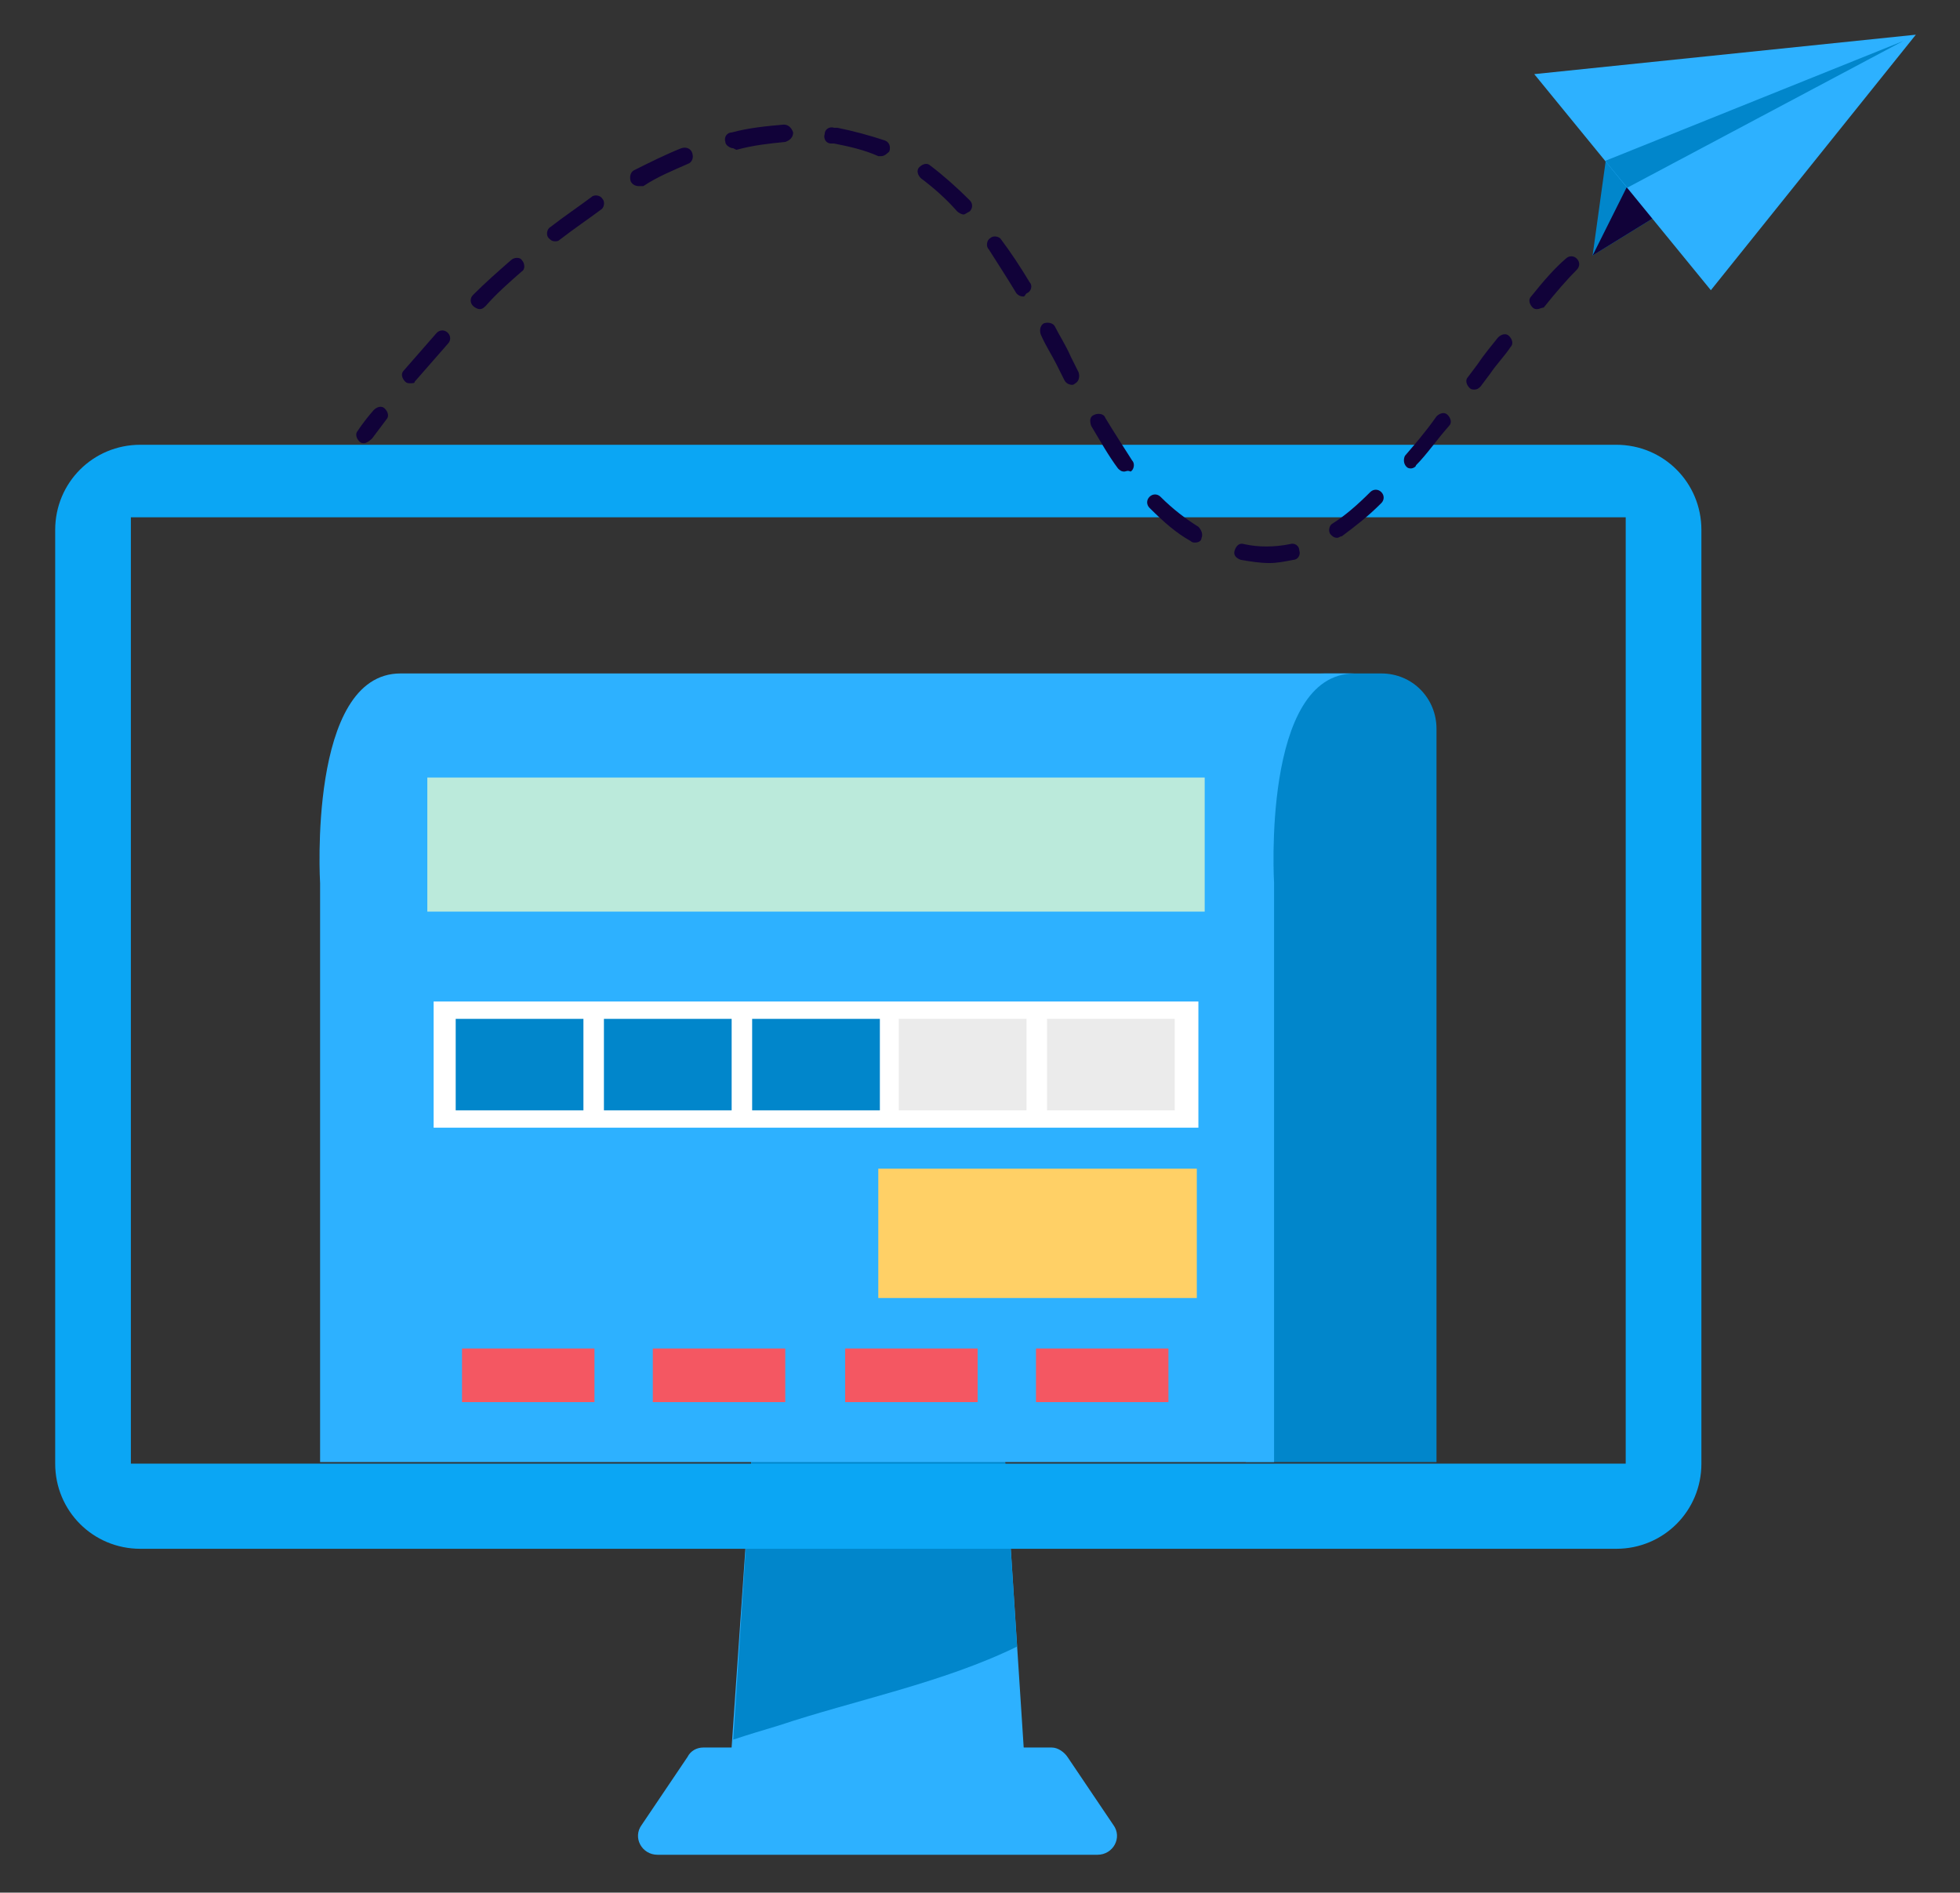
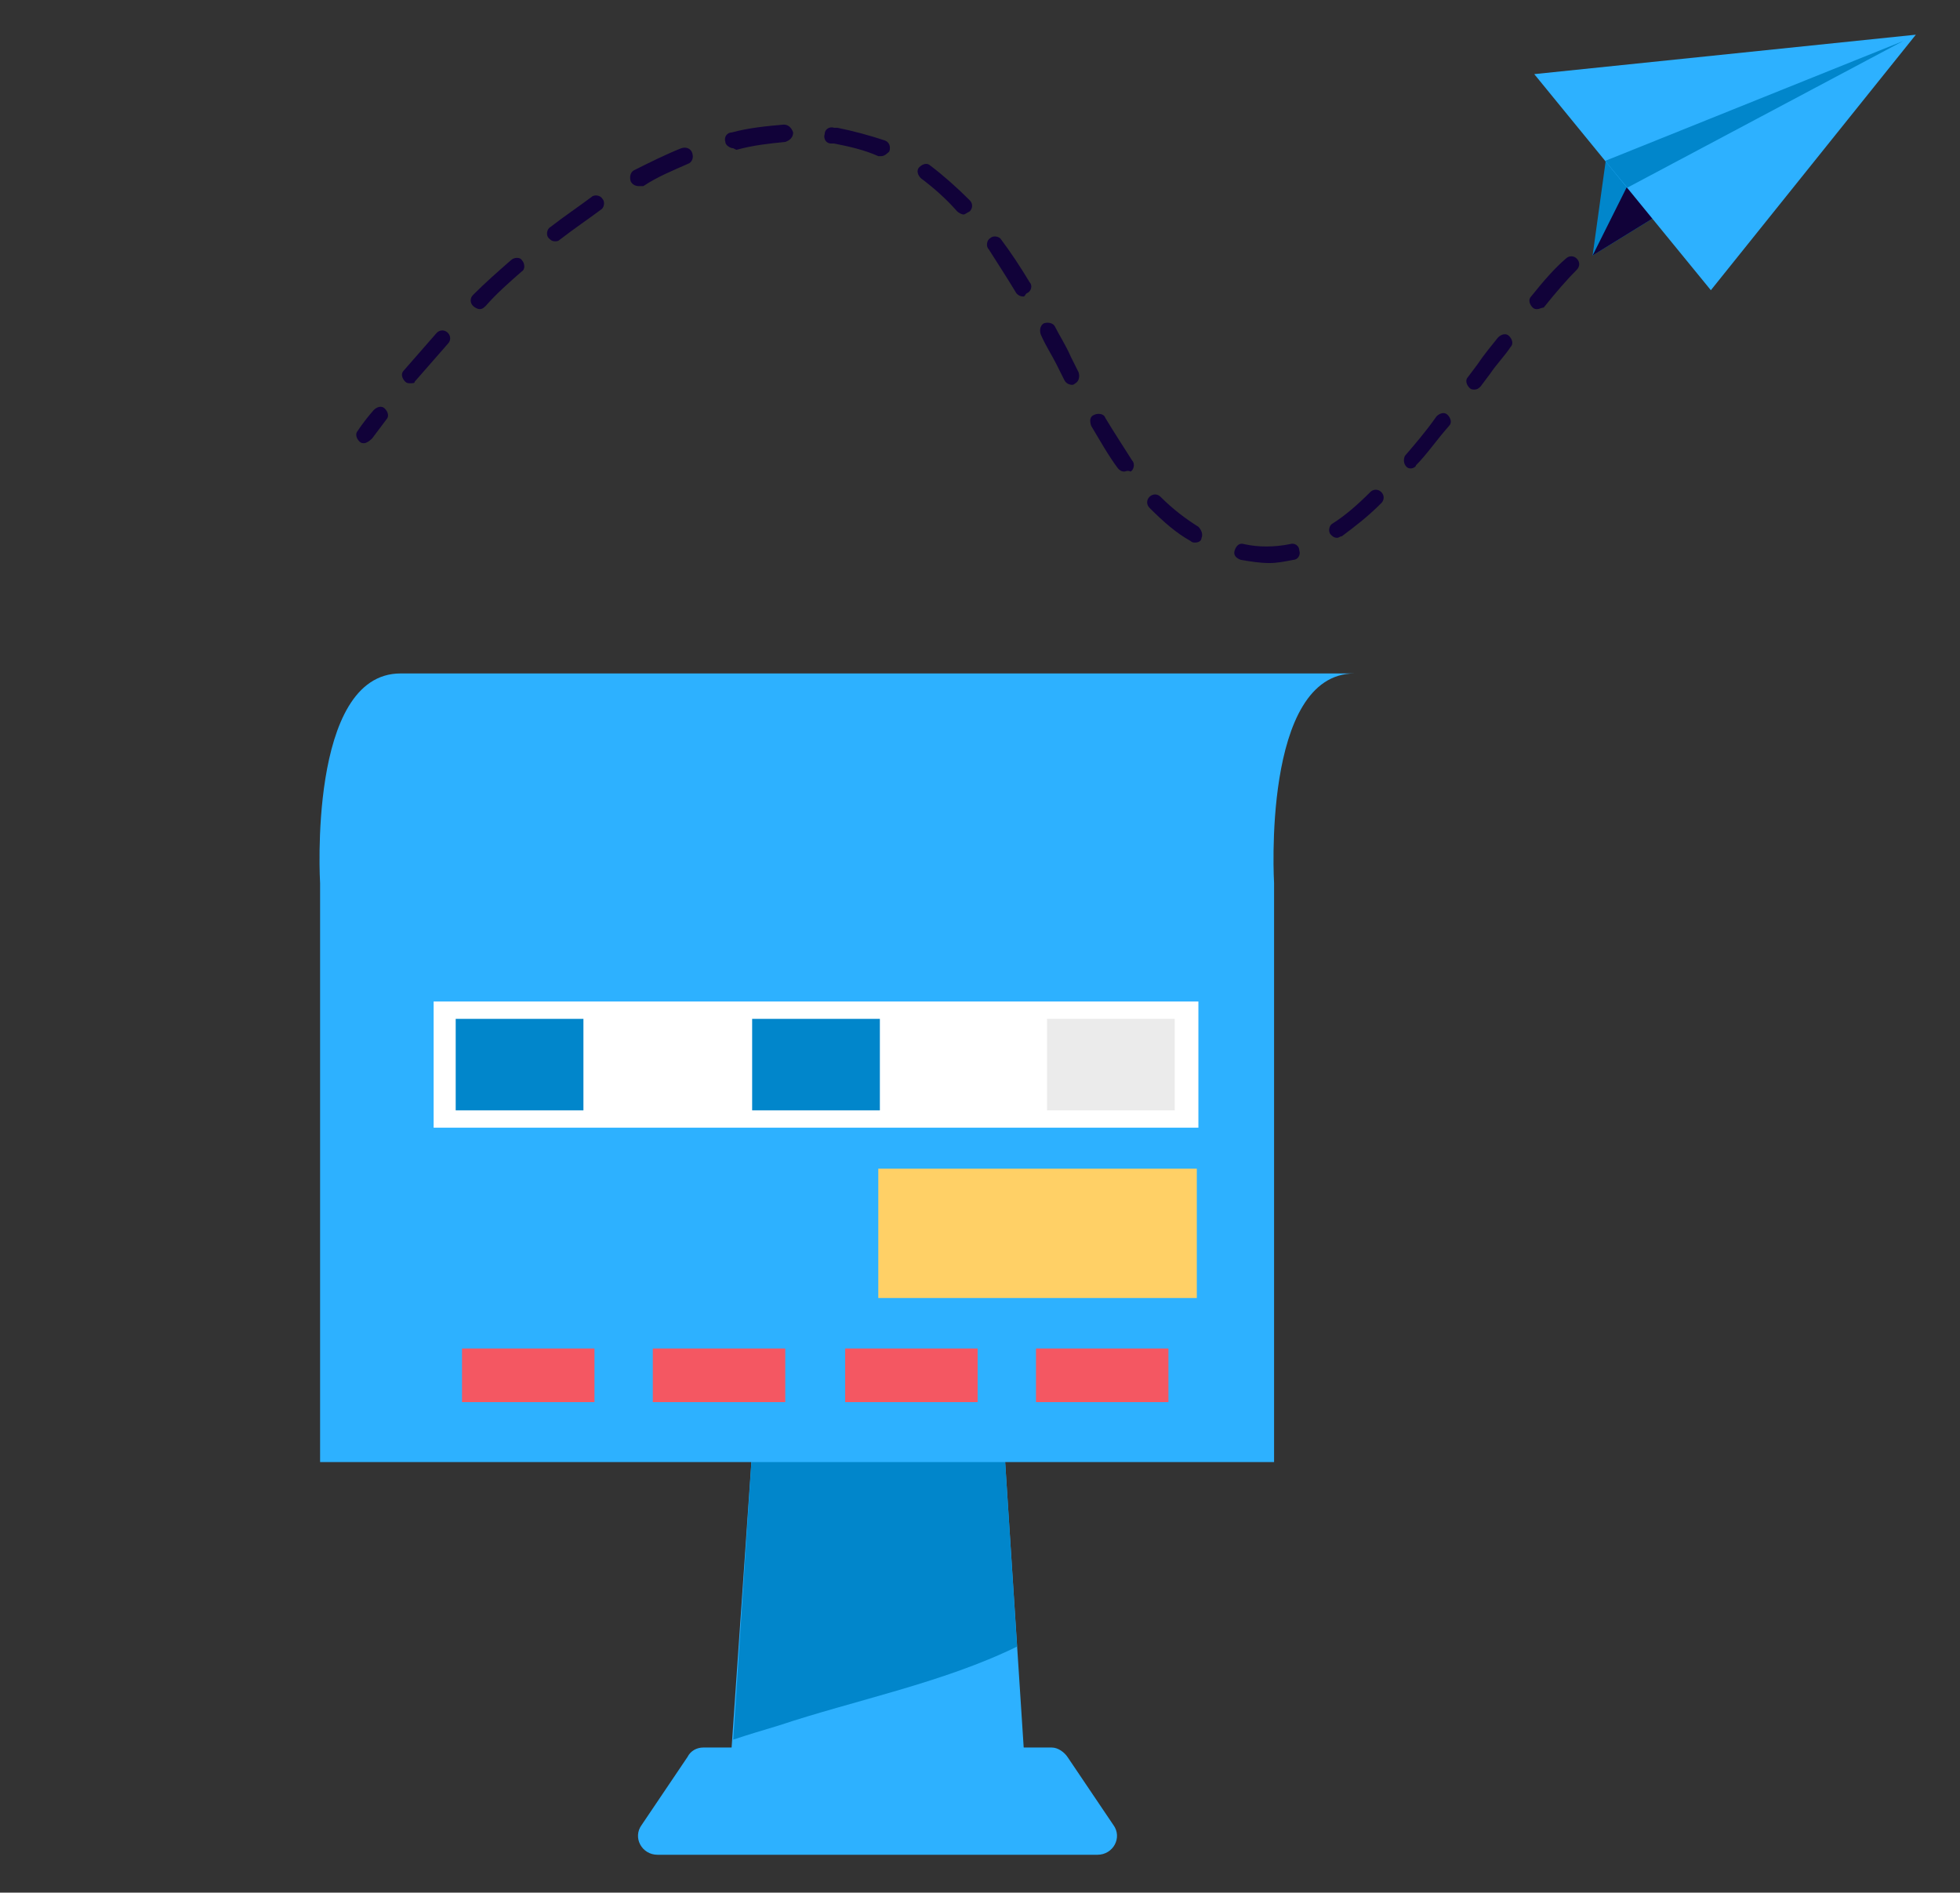
<svg xmlns="http://www.w3.org/2000/svg" version="1.1" id="Layer_1" x="0px" y="0px" viewBox="0 0 124.3 120" style="enable-background:new 0 0 124.3 120;" xml:space="preserve">
  <rect x="0" y="0" width="124.3" height="120" fill="#333333" stroke="none" />
  <style type="text/css">
	.st0{fill:#2DB1FF;}
	.st1{fill:#0186CB;}
	.st2{fill:#0BA6F4;}
	.st3{fill:#110239;}
	.st4{fill:#FFFFFF;}
	.st5{fill:#EBEBEB;}
	.st6{fill:#F45762;}
	.st7{fill:#BBEADB;}
	.st8{fill:#FFD066;}
	.st9{opacity:0.65;fill:#0056A3;}
	.st10{fill:#FCD4CA;}
	.st11{fill:#E8A393;}
	.st12{fill:#026EBF;}
	.st13{fill:#42C1F4;}
	.st14{fill:#FEAC1A;}
	.st15{opacity:0.35;fill:#C9071E;}
	.st16{fill:#FFFFFF;stroke:#2DB1FF;stroke-miterlimit:10;}
	.st17{fill:#2A3052;}
	.st18{fill:#035BAC;}
	.st19{fill:none;stroke:#2DB1FF;stroke-width:0.75;stroke-linecap:round;stroke-miterlimit:10;}
	.st20{fill:#B4B7C2;}
	.st21{fill:#37C5F0;}
	.st22{fill:#FF4F5B;}
	.st23{fill:#1A2E35;}
	.st24{opacity:0.2;}
	.st25{fill:#375A64;}
	.st26{fill:none;}
	.st27{fill:#F5F5F5;}
	.st28{fill:none;stroke:#0186CB;stroke-width:0.1;stroke-miterlimit:10;}
	.st29{opacity:0.3;}
	.st30{fill:#FAFAFA;}
	.st31{fill:#FFBF9D;}
	.st32{fill:#FF9A6C;}
	.st33{opacity:0.78;}
	.st34{fill:#E0E0E0;}
	.st35{fill:#D4D4D4;}
	.st36{fill:#363A5E;}
	.st37{fill:#EEA886;}
	.st38{fill:#3F446E;}
	.st39{fill:#A77860;}
	.st40{fill:#CFBEB8;}
	.st41{fill:#2CA2DD;}
	.st42{fill:#2878BD;}
	.st43{fill:#7ABFFA;}
	.st44{fill:#68B4F2;}
	.st45{fill:#A3D5FF;}
	.st46{fill:#F9F9F9;}
	.st47{fill:#C8DBF4;}
	.st48{fill:#D4E4F8;}
	.st49{fill:#9FC1F4;}
	.st50{fill:#8CB4F4;}
	.st51{fill:#9ABFE2;}
	.st52{fill:#BAD4F4;}
	.st53{fill:#DFEBFD;}
	.st54{fill:#B7D3F3;}
	.st55{fill:#C0D8FB;}
	.st56{fill:#233862;}
	.st57{fill:#FFB27D;}
	.st58{fill:#0F2549;}
	.st59{fill:#0279AD;}
	.st60{fill:#0082CB;}
	.st61{fill:#ED975D;}
	.st62{fill:#EBF3FF;}
	.st63{fill:#7199C9;}
	.st64{fill:#D6E5F2;}
	.st65{fill:#1B3051;}
	.st66{fill:#2B478B;}
	.st67{fill:#E7F1FD;}
	.st68{fill:#73A2E5;}
</style>
  <polygon class="st0" points="65.2,115.1 46.1,115.1 47.7,92 63.7,92 " />
  <path class="st1" d="M49.4,109.4c4.8-1.6,10.4-2.7,15.1-5L63.7,92h-16l-1.2,18.3C47.4,110,48.4,109.7,49.4,109.4z" />
  <path class="st0" d="M67.7,111.4c-0.2-0.3-0.6-0.6-1-0.6H56.1h-0.9H44.6c-0.4,0-0.8,0.2-1,0.6l-2.9,4.3c-0.6,0.8,0,1.9,1,1.9h13.5  h0.9h13.5c1,0,1.6-1.1,1-1.9L67.7,111.4z" />
-   <path class="st2" d="M102.5,28.2H8.9c-3,0-5.4,2.4-5.4,5.4v59.2c0,3,2.4,5.4,5.4,5.4h93.6c3,0,5.4-2.4,5.4-5.4V33.6  C107.9,30.6,105.5,28.2,102.5,28.2z M103.1,92.8H8.3v-60h94.8V92.8z" />
  <g>
    <g>
      <path class="st3" d="M23.1,28.1c-0.1,0-0.2,0-0.3-0.1c-0.2-0.2-0.3-0.5-0.1-0.7c0,0,0.3-0.5,1-1.3c0.2-0.2,0.5-0.3,0.7-0.1    c0.2,0.2,0.3,0.5,0.1,0.7c-0.6,0.8-0.9,1.2-0.9,1.2C23.4,28,23.2,28.1,23.1,28.1z" />
    </g>
    <g>
      <path class="st3" d="M80.5,35.7c-0.6,0-1.2-0.1-1.8-0.2c-0.3-0.1-0.5-0.3-0.4-0.6c0.1-0.3,0.3-0.5,0.6-0.4c0.9,0.2,1.9,0.2,2.9,0    c0.3-0.1,0.6,0.1,0.6,0.4c0.1,0.3-0.1,0.6-0.4,0.6C81.5,35.6,81,35.7,80.5,35.7z M75.8,34.4c-0.1,0-0.2,0-0.3-0.1    c-0.9-0.5-1.7-1.2-2.6-2.1c-0.2-0.2-0.2-0.5,0-0.7c0.2-0.2,0.5-0.2,0.7,0c0.8,0.8,1.6,1.4,2.4,1.9c0.2,0.2,0.3,0.5,0.2,0.7    C76.2,34.3,76,34.4,75.8,34.4z M84.8,34.1c-0.2,0-0.3-0.1-0.4-0.2c-0.2-0.2-0.1-0.6,0.1-0.7c0.8-0.5,1.6-1.2,2.4-2    c0.2-0.2,0.5-0.2,0.7,0c0.2,0.2,0.2,0.5,0,0.7c-0.9,0.9-1.7,1.5-2.5,2.1C85,34,84.9,34.1,84.8,34.1z M71.3,29.9    c-0.2,0-0.3-0.1-0.4-0.2c-0.6-0.8-1.1-1.7-1.7-2.7c-0.1-0.3-0.1-0.6,0.2-0.7c0.2-0.1,0.6-0.1,0.7,0.2c0.6,1,1.2,1.9,1.7,2.7    c0.2,0.2,0.1,0.6-0.1,0.7C71.5,29.8,71.4,29.9,71.3,29.9z M89.5,29.7c-0.1,0-0.2,0-0.3-0.1c-0.2-0.2-0.2-0.5-0.1-0.7    c0.6-0.7,1.3-1.5,2-2.5c0.2-0.2,0.5-0.3,0.7-0.1c0.2,0.2,0.3,0.5,0.1,0.7c-0.8,0.9-1.4,1.8-2.1,2.5C89.8,29.6,89.6,29.7,89.5,29.7    z M93.5,24.7c-0.1,0-0.2,0-0.3-0.1c-0.2-0.2-0.3-0.5-0.1-0.7l0.6-0.8c0.4-0.6,0.9-1.2,1.3-1.7c0.2-0.2,0.5-0.3,0.7-0.1    c0.2,0.2,0.3,0.5,0.1,0.7c-0.4,0.6-0.9,1.1-1.3,1.7l-0.6,0.8C93.8,24.6,93.7,24.7,93.5,24.7z M68,24.4c-0.2,0-0.4-0.1-0.5-0.3    l-0.5-1c-0.3-0.6-0.7-1.2-1-1.9c-0.1-0.3,0-0.6,0.2-0.7c0.3-0.1,0.6,0,0.7,0.2c0.3,0.6,0.7,1.2,1,1.9l0.5,1c0.1,0.3,0,0.6-0.2,0.7    C68.2,24.3,68.1,24.4,68,24.4z M26,24.3c-0.1,0-0.2,0-0.3-0.1c-0.2-0.2-0.3-0.5-0.1-0.7c0.7-0.8,1.4-1.6,2.1-2.4    c0.2-0.2,0.5-0.2,0.7,0c0.2,0.2,0.2,0.5,0,0.7c-0.7,0.8-1.4,1.6-2.1,2.4C26.3,24.3,26.2,24.3,26,24.3z M30.4,19.6    c-0.1,0-0.3-0.1-0.4-0.2c-0.2-0.2-0.2-0.5,0-0.7c0.8-0.8,1.6-1.5,2.4-2.2c0.2-0.2,0.6-0.2,0.7,0c0.2,0.2,0.2,0.6,0,0.7    c-0.8,0.7-1.6,1.4-2.3,2.2C30.6,19.6,30.5,19.6,30.4,19.6z M97.5,19.6c-0.1,0-0.2,0-0.3-0.1c-0.2-0.2-0.3-0.5-0.1-0.7    c0.8-1,1.5-1.8,2.2-2.4c0.2-0.2,0.5-0.2,0.7,0c0.2,0.2,0.2,0.5,0,0.7c-0.6,0.6-1.3,1.4-2.1,2.4C97.8,19.5,97.6,19.6,97.5,19.6z     M64.9,18.8c-0.2,0-0.4-0.1-0.5-0.3c-0.6-1-1.2-1.9-1.7-2.7c-0.2-0.2-0.1-0.6,0.1-0.7c0.2-0.2,0.6-0.1,0.7,0.1    c0.6,0.8,1.2,1.7,1.8,2.7c0.2,0.2,0.1,0.6-0.2,0.7C65,18.7,65,18.8,64.9,18.8z M35.2,15.3c-0.2,0-0.3-0.1-0.4-0.2    c-0.2-0.2-0.1-0.6,0.1-0.7c0.9-0.7,1.8-1.3,2.6-1.9c0.2-0.2,0.6-0.1,0.7,0.1c0.2,0.2,0.1,0.6-0.1,0.7c-0.8,0.6-1.7,1.2-2.6,1.9    C35.4,15.3,35.3,15.3,35.2,15.3z M61.1,13.6c-0.1,0-0.3-0.1-0.4-0.2c-0.7-0.8-1.5-1.5-2.3-2.1c-0.2-0.2-0.3-0.5-0.1-0.7    c0.2-0.2,0.5-0.3,0.7-0.1c0.8,0.6,1.7,1.4,2.5,2.2c0.2,0.2,0.2,0.5,0,0.7C61.3,13.5,61.2,13.6,61.1,13.6z M40.5,11.8    c-0.2,0-0.4-0.1-0.5-0.3c-0.1-0.3,0-0.6,0.2-0.7c1-0.5,2-1,3-1.4c0.3-0.1,0.6,0,0.7,0.3c0.1,0.3,0,0.6-0.3,0.7    c-0.9,0.4-1.9,0.8-2.8,1.4C40.7,11.8,40.6,11.8,40.5,11.8z M55.9,9.9c-0.1,0-0.1,0-0.2,0c-0.9-0.4-1.8-0.6-2.8-0.8l-0.2,0    c-0.3,0-0.5-0.3-0.4-0.6c0-0.3,0.3-0.5,0.6-0.4l0.2,0c1,0.2,2.1,0.5,3,0.8c0.3,0.1,0.4,0.4,0.3,0.7C56.3,9.7,56.1,9.9,55.9,9.9z     M46.5,9.4c-0.2,0-0.5-0.2-0.5-0.4c-0.1-0.3,0.1-0.6,0.4-0.6c1.1-0.3,2.2-0.4,3.3-0.5c0.3,0,0.5,0.2,0.6,0.5    c0,0.3-0.2,0.5-0.5,0.6c-1,0.1-2,0.2-3.1,0.5C46.5,9.4,46.5,9.4,46.5,9.4z" />
    </g>
  </g>
  <polygon class="st1" points="119,5.1 101,16.2 101.9,9.7 " />
  <polygon class="st3" points="119,5.1 101,16.2 103.3,11.6 " />
  <polygon class="st0" points="108.5,18.4 97.3,4.7 121.5,2.2 " />
  <polygon class="st1" points="120.7,2.6 101.8,10.2 103.2,11.9 " />
-   <path class="st1" d="M91.1,92.7V46.2c0-1.9-1.5-3.5-3.5-3.5h-3.6C78.2,42.7,79,56,79,56v36.7H91.1z" />
  <path class="st0" d="M85.9,42.7H25.4c-5.9,0-5.1,13.3-5.1,13.3v36.7h60.5V56C80.8,56,80,42.7,85.9,42.7z" />
  <g>
    <rect x="27.5" y="63.5" class="st4" width="48.5" height="8" />
    <g>
      <rect x="28.9" y="64.6" class="st1" width="8.1" height="5.8" />
-       <rect x="38.3" y="64.6" class="st1" width="8.1" height="5.8" />
      <rect x="47.7" y="64.6" class="st1" width="8.1" height="5.8" />
-       <rect x="57" y="64.6" class="st5" width="8.1" height="5.8" />
      <rect x="66.4" y="64.6" class="st5" width="8.1" height="5.8" />
    </g>
  </g>
  <g>
    <g>
      <rect x="29.3" y="85.5" class="st6" width="8.4" height="3.4" />
      <rect x="41.4" y="85.5" class="st6" width="8.4" height="3.4" />
      <rect x="53.6" y="85.5" class="st6" width="8.4" height="3.4" />
      <rect x="65.7" y="85.5" class="st6" width="8.4" height="3.4" />
    </g>
  </g>
-   <rect x="27.1" y="49.3" class="st7" width="49.3" height="8.5" />
  <rect x="55.7" y="74.1" class="st8" width="20.2" height="8.2" />
  <g id="Alarm">
</g>
</svg>